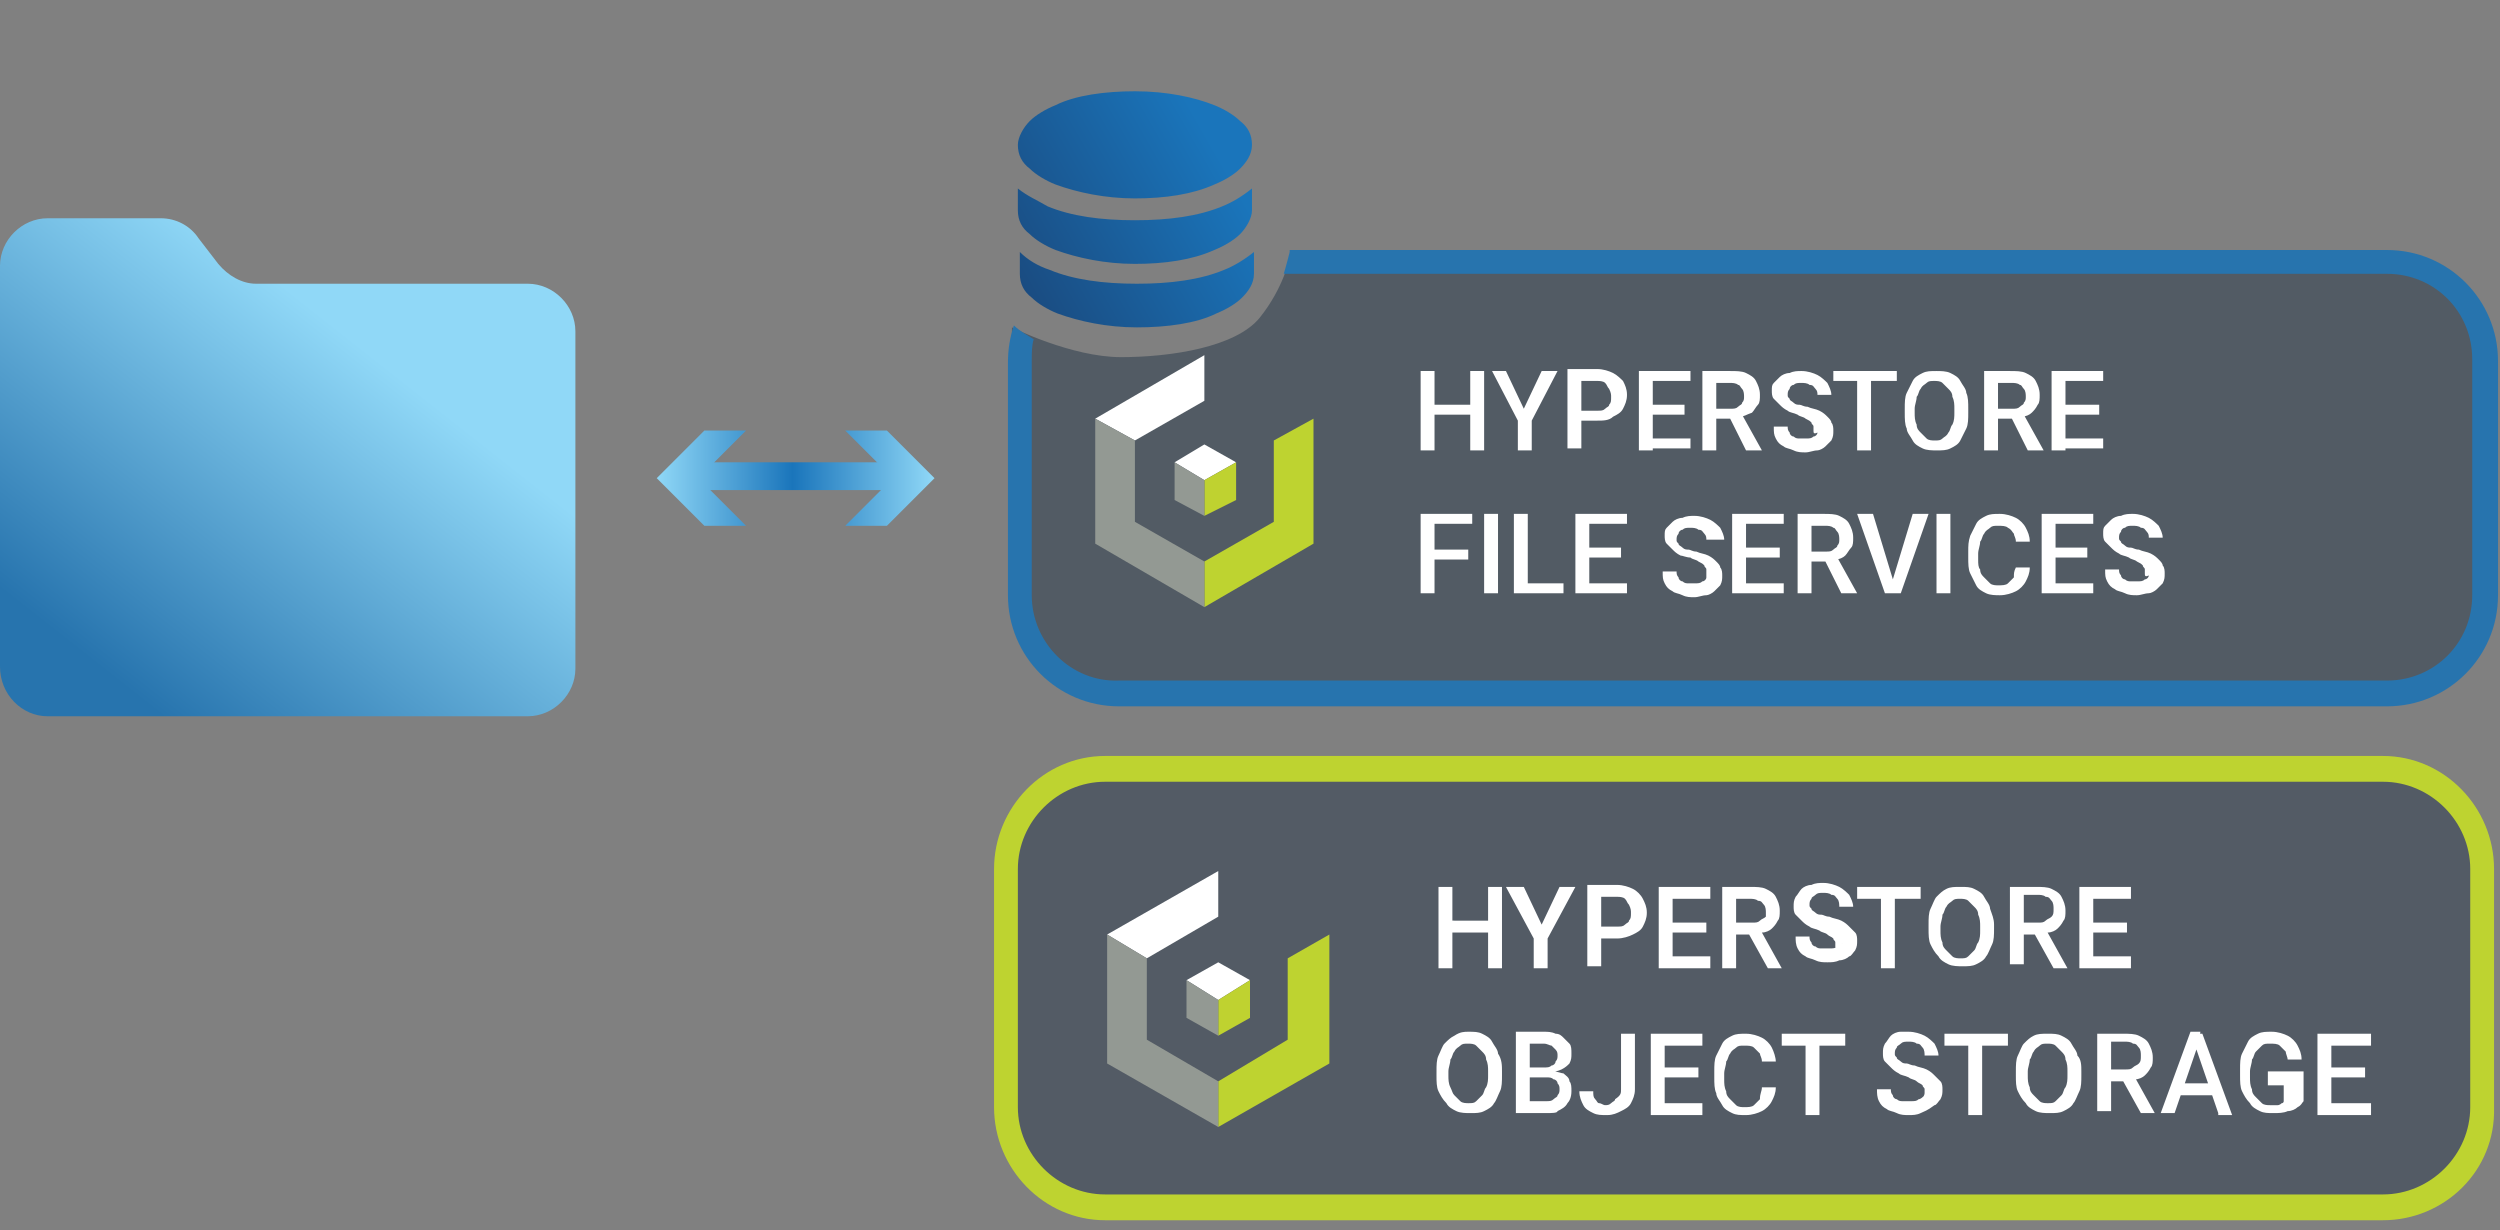
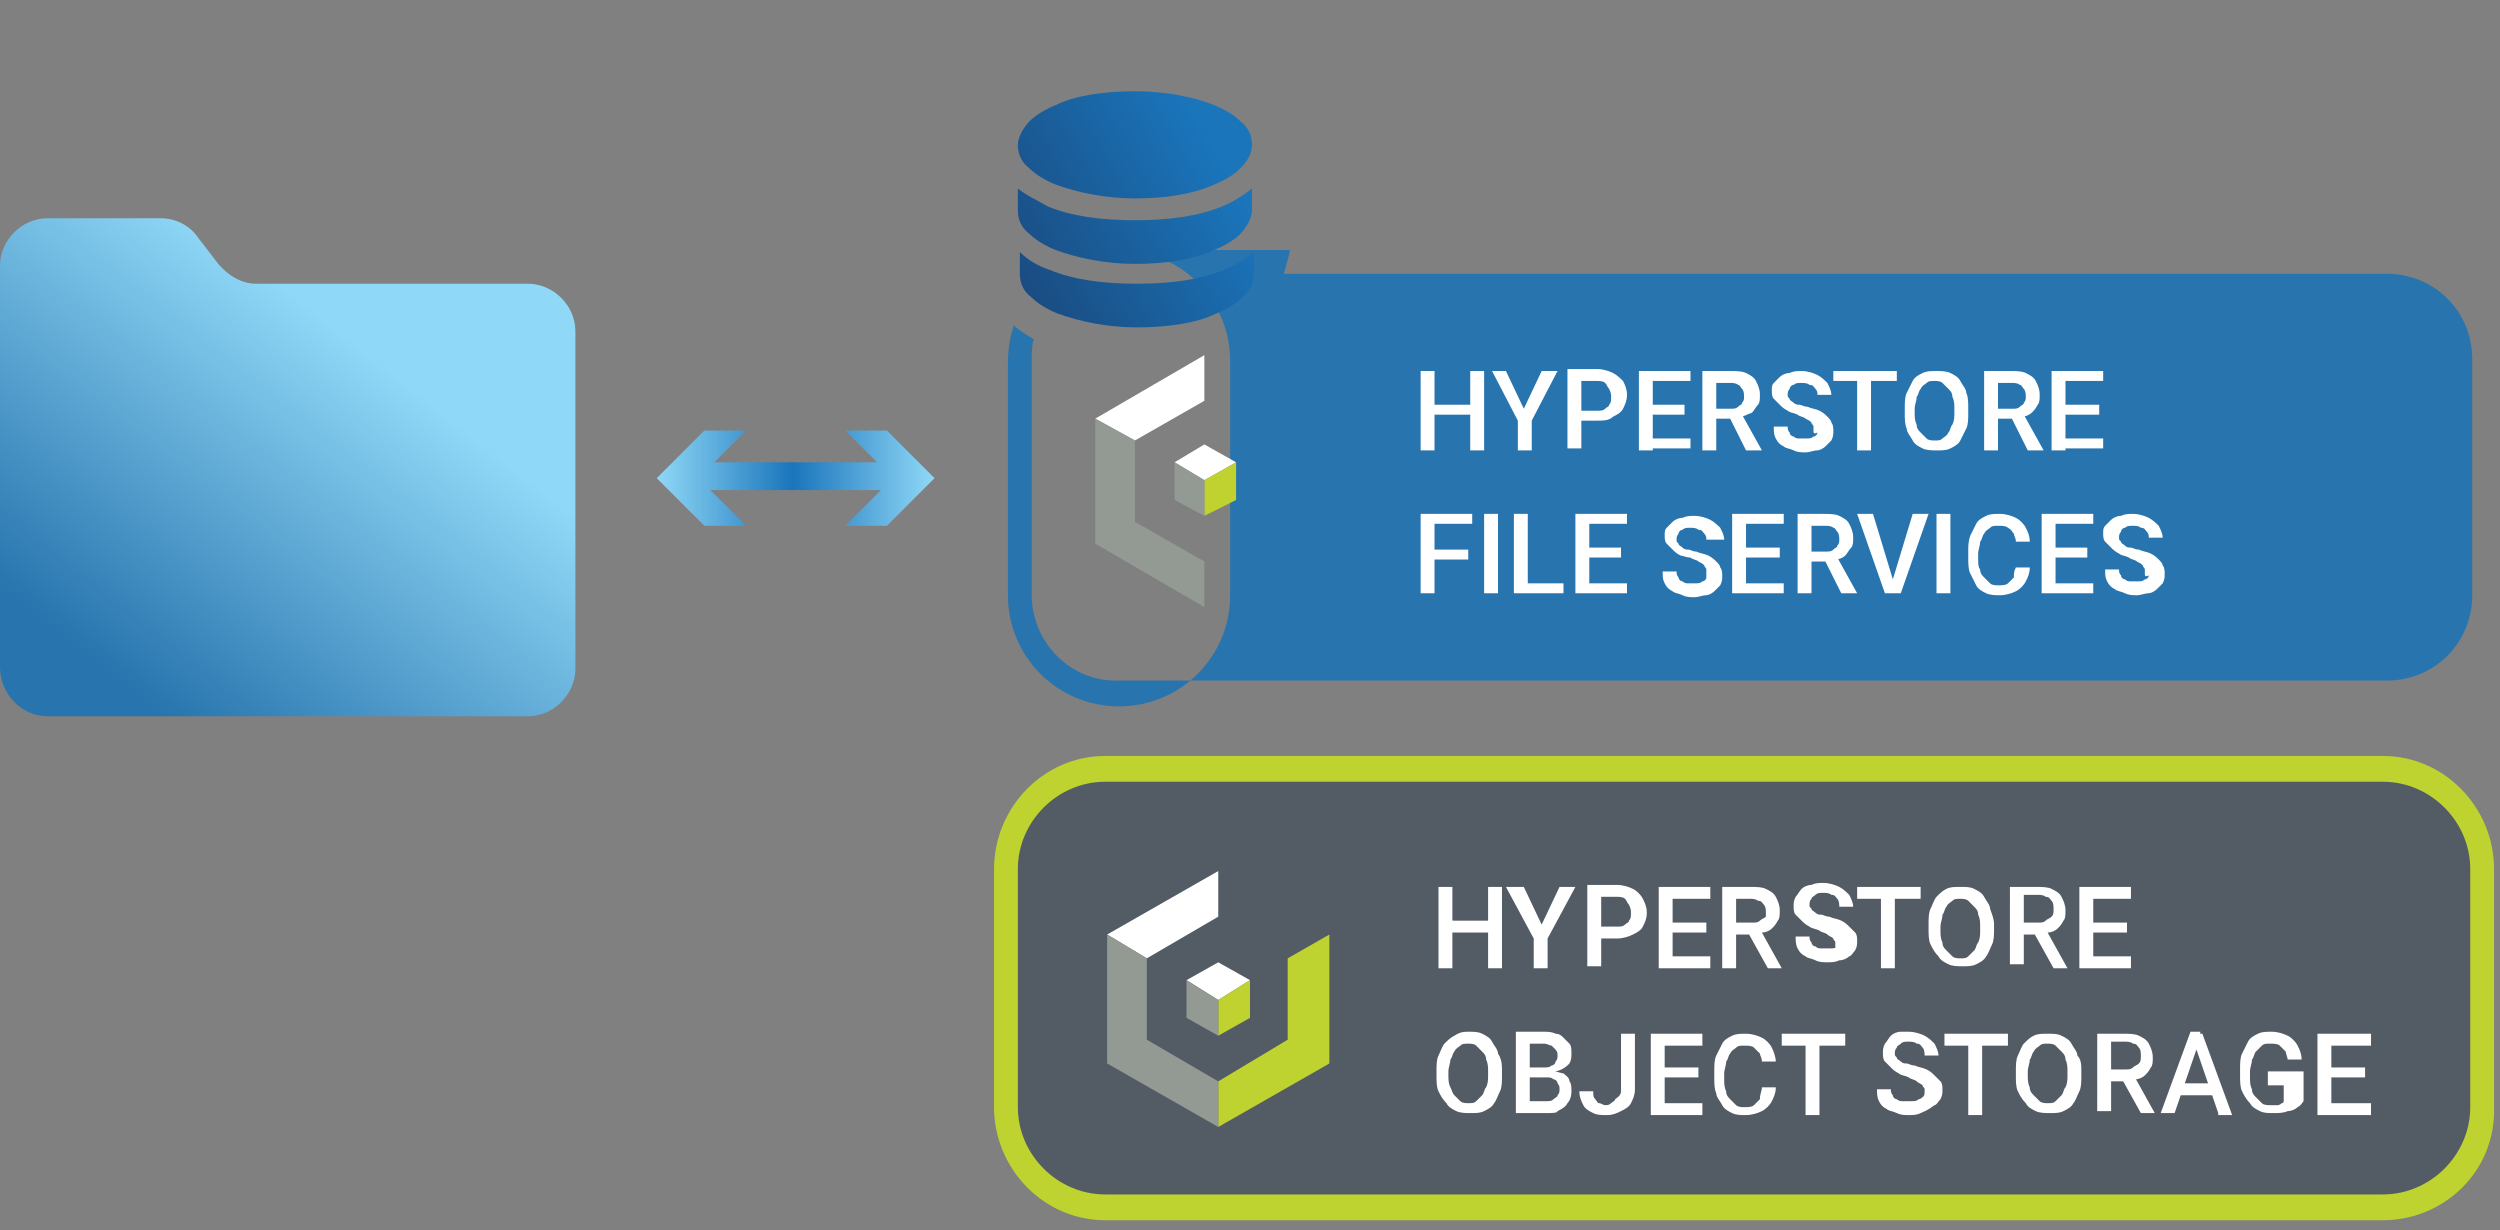
<svg xmlns="http://www.w3.org/2000/svg" version="1.1" x="0px" y="0px" viewBox="0 0 126 62" style="enable-background:new 0 0 126 62;" xml:space="preserve">
  <rect x="0" y="0" width="126" height="62" fill="#808080" stroke="none" />
  <style type="text/css"> .st0{fill:#525B64;} .st1{display:none;fill:#525B64;} .st2{display:none;fill:#C0D52F;} .st3{display:none;fill:#FFFFFF;} .st4{display:none;fill:#C1D42F;} .st5{display:none;fill:#949A94;} .st6{fill:url(#SVGID_1_);} .st7{fill:url(#SVGID_00000168821899001451244440000005589058632688177814_);} .st8{fill:url(#SVGID_00000158724823830659029340000016171072085318317451_);} .st9{fill:url(#SVGID_00000163034611291092655470000015162458526596456589_);} .st10{fill-rule:evenodd;clip-rule:evenodd;fill:#2774AE;} .st11{fill-rule:evenodd;clip-rule:evenodd;fill:url(#SVGID_00000176742620237598778090000011287311582722188731_);} .st12{fill:#535B65;} .st13{fill:#FFFFFF;} .st14{fill:#BED330;} .st15{fill:#BFD230;} .st16{fill:#939993;} .st17{display:none;fill:#535B65;} .st18{display:none;fill:#2775AE;} </style>
  <g id="Layer_1">
-     <path class="st0" d="M125,17.9c0-2.7-2.1-4.9-4.7-4.9H65c0,0-0.3,1.5-1.5,3s-4.5,2-7,2S51,16.5,51,16.5v13.6c0,2.7,2.1,4.9,4.7,4.9 h64.5c2.6,0,4.7-2.2,4.7-4.9V17.9z" />
    <path class="st1" d="M120.3,39H56.2c-2.6,0-4.7,2.2-4.7,4.9v12.1c0,2.7,2.1,4.9,4.7,4.9h64.1c2.6,0,4.7-2.2,4.7-4.9V43.9 C125,41.2,122.9,39,120.3,39z" />
    <path class="st2" d="M120.3,61.4H56.4c-3.1,0-5.6-2.5-5.6-5.6V44c0-3.1,2.5-5.6,5.6-5.6h63.9c3.1,0,5.6,2.5,5.6,5.6v11.8 C125.9,58.9,123.3,61.4,120.3,61.4z M56.4,39.7C54,39.7,52,41.6,52,44v11.8c0,2.4,1.9,4.3,4.3,4.3h63.9c2.4,0,4.3-1.9,4.3-4.3V44 c0-2.4-1.9-4.3-4.3-4.3H56.4z" />
    <path class="st3" d="M79.7,50.3h-1.5v1.9h-0.8V48h0.8v1.7h1.5V48h0.8v4.2h-0.8V50.3z" />
    <path class="st3" d="M83.4,50.6v1.6h-0.8v-1.6L81.3,48h0.9l0.9,1.9l0.9-1.9h0.8L83.4,50.6z" />
    <path class="st3" d="M88.4,49.3c0,1-0.7,1.4-1.6,1.4h-0.5v1.4h-0.8V48h1.2C87.8,48,88.4,48.4,88.4,49.3z M87.6,49.3 c0-0.5-0.3-0.7-0.9-0.7h-0.4v1.5h0.4C87.3,50.1,87.6,49.9,87.6,49.3z" />
    <path class="st3" d="M91.7,48.6h-1.5v1.2h1.3v0.6h-1.3v1.2h1.6v0.6h-2.4V48h2.4L91.7,48.6z" />
-     <path class="st3" d="M94.2,50.5h-0.5v1.7h-0.8V48h1.2c1.1,0,1.6,0.4,1.6,1.2c0,0.6-0.3,0.9-0.8,1.1l1.1,1.8h-0.9L94.2,50.5z M93.7,49.9h0.5c0.5,0,0.8-0.2,0.8-0.7c0-0.5-0.3-0.6-0.8-0.6h-0.4V49.9z" />
    <path class="st3" d="M99.3,48.4L99,48.9c-0.3-0.2-0.6-0.4-0.9-0.4c-0.4,0-0.6,0.2-0.6,0.5c0,0.3,0.2,0.4,0.9,0.6 c0.7,0.2,1.2,0.5,1.2,1.3c0,0.7-0.6,1.3-1.6,1.3c-0.7,0-1.2-0.2-1.5-0.6l0.4-0.5c0.3,0.3,0.6,0.4,1.1,0.4c0.4,0,0.8-0.2,0.8-0.6 c0-0.3-0.2-0.5-0.8-0.7c-0.9-0.3-1.3-0.6-1.3-1.3c0-0.7,0.6-1.1,1.4-1.1C98.6,47.9,99,48.1,99.3,48.4z" />
    <path class="st3" d="M102.9,48.7h-1.1v3.5H101v-3.5h-1.1V48h3.1L102.9,48.7z" />
    <path class="st3" d="M107,50.1c0,1.4-0.7,2.2-1.8,2.2c-1.1,0-1.8-0.8-1.8-2.2c0-1.4,0.7-2.2,1.8-2.2C106.3,47.9,107,48.7,107,50.1z M104.2,50.1c0,1.1,0.4,1.6,1,1.6c0.6,0,1-0.4,1-1.6c0-1.1-0.4-1.6-1-1.6C104.6,48.5,104.2,49,104.2,50.1z" />
    <path class="st3" d="M109.3,50.5h-0.5v1.7h-0.8V48h1.2c1.1,0,1.6,0.4,1.6,1.2c0,0.6-0.3,0.9-0.8,1.1l1.1,1.8h-0.9L109.3,50.5z M108.9,49.9h0.5c0.5,0,0.8-0.2,0.8-0.7c0-0.5-0.3-0.6-0.8-0.6h-0.4V49.9z" />
    <path class="st3" d="M114.3,48.6h-1.5v1.2h1.3v0.6h-1.3v1.2h1.6v0.6H112V48h2.4L114.3,48.6z" />
    <path class="st3" d="M67.1,43.5l-5.5,3.2l2,1.2l3.5-2V43.5z" />
    <path class="st3" d="M68.7,49l-1.6-0.9L65.6,49l1.6,0.9L68.7,49z" />
    <path class="st4" d="M67.1,51.7l1.6-0.9V49l-1.6,0.9V51.7z" />
    <path class="st2" d="M70.6,47.9v4l-3.5,2v2.3l5.5-3.2v-6.4L70.6,47.9z" />
    <path class="st5" d="M67.1,51.7v-1.8L65.6,49v1.8L67.1,51.7z" />
    <path class="st5" d="M63.6,51.9v-4l-2-1.2v6.4l5.5,3.2V54L63.6,51.9z" />
    <path class="st3" d="M82.6,24.5h-1.5v1.9h-0.8v-4.2h0.8v1.7h1.5v-1.7h0.8v4.2h-0.8V24.5z" />
    <path class="st3" d="M86.3,24.8v1.6h-0.8v-1.6l-1.3-2.6H85l0.9,1.9l0.9-1.9h0.8L86.3,24.8z" />
    <path class="st3" d="M91.3,23.5c0,1-0.7,1.4-1.6,1.4h-0.5v1.4h-0.8v-4.2h1.2C90.7,22.2,91.3,22.7,91.3,23.5z M90.5,23.5 c0-0.5-0.3-0.7-0.9-0.7h-0.4v1.5h0.4C90.1,24.3,90.5,24.1,90.5,23.5z" />
    <path class="st3" d="M94.6,22.8H93V24h1.3v0.6H93v1.2h1.6v0.6h-2.4v-4.2h2.4L94.6,22.8z" />
-     <path class="st3" d="M97,24.7h-0.5v1.7h-0.8v-4.2H97c1.1,0,1.6,0.4,1.6,1.2c0,0.6-0.3,0.9-0.8,1.1l1.1,1.8h-0.9L97,24.7z M96.5,24.1H97c0.5,0,0.8-0.2,0.8-0.7c0-0.5-0.3-0.6-0.8-0.6h-0.4V24.1z" />
    <path class="st3" d="M99.7,22.2h2.3l-0.1,0.6h-1.5v1.2h1.3v0.6h-1.3v1.7h-0.8V22.2z" />
    <path class="st3" d="M103.7,26.4h-0.8v-4.2h0.8V26.4z" />
    <path class="st3" d="M105.8,25.7h1.7l-0.1,0.6H105v-4.2h0.8L105.8,25.7L105.8,25.7z" />
    <path class="st3" d="M110.7,22.8h-1.5V24h1.3v0.6h-1.3v1.2h1.6v0.6h-2.4v-4.2h2.4L110.7,22.8z" />
    <path class="st3" d="M70,17.7l-5.5,3.2l2,1.2l3.5-2V17.7z" />
    <path class="st3" d="M71.5,23.2L70,22.3l-1.6,0.9l1.6,0.9L71.5,23.2z" />
    <path class="st4" d="M70,25.9l1.6-0.9v-1.8L70,24.1V25.9z" />
-     <path class="st2" d="M73.5,22.1v4l-3.5,2v2.3l5.5-3.2v-6.4L73.5,22.1z" />
    <path class="st5" d="M70,25.9v-1.8l-1.6-0.9V25L70,25.9z" />
    <path class="st5" d="M66.5,26.1v-4l-2-1.2v6.4l5.5,3.2v-2.3L66.5,26.1z" />
    <linearGradient id="SVGID_1_" gradientUnits="userSpaceOnUse" x1="6.004" y1="29.606" x2="18.888" y2="45.972" gradientTransform="matrix(1 0 0 -1 0 64)">
      <stop offset="0" style="stop-color:#2774AE" />
      <stop offset="1" style="stop-color:#90D8F7" />
    </linearGradient>
    <path class="st6" d="M2.4,11h5.7c0.8,0,1.5,0.4,1.9,1l1,1.3c0.5,0.6,1.2,1,1.9,1h13.7c1.3,0,2.4,1.1,2.4,2.4v17 c0,1.3-1.1,2.4-2.4,2.4H2.4C1.1,36.1,0,35,0,33.6V13.4C0,12.1,1.1,11,2.4,11z" />
    <linearGradient id="SVGID_00000011729394813459133840000014906479882273490052_" gradientUnits="userSpaceOnUse" x1="33.091" y1="39.936" x2="47.108" y2="39.936" gradientTransform="matrix(1 0 0 -1 0 64)">
      <stop offset="0" style="stop-color:#90D8F7" />
      <stop offset="0.489" style="stop-color:#1A75BB" />
      <stop offset="0.999" style="stop-color:#90D8F7" />
    </linearGradient>
    <path style="fill:url(#SVGID_00000011729394813459133840000014906479882273490052_);" d="M45.5,23.3H34.7v1.4h10.7V23.3z" />
    <linearGradient id="SVGID_00000134938895722019399690000007521219455243733140_" gradientUnits="userSpaceOnUse" x1="33.088" y1="39.929" x2="47.105" y2="39.929" gradientTransform="matrix(1 0 0 -1 0 64)">
      <stop offset="0" style="stop-color:#90D8F7" />
      <stop offset="0.489" style="stop-color:#1A75BB" />
      <stop offset="0.999" style="stop-color:#90D8F7" />
    </linearGradient>
    <path style="fill:url(#SVGID_00000134938895722019399690000007521219455243733140_);" d="M37.6,26.5l-2.4-2.4l2.4-2.4h-2.1 l-2.4,2.4l2.4,2.4H37.6z" />
    <linearGradient id="SVGID_00000178904203742670098180000004539329073952154759_" gradientUnits="userSpaceOnUse" x1="33.091" y1="39.929" x2="47.108" y2="39.929" gradientTransform="matrix(1 0 0 -1 0 64)">
      <stop offset="0" style="stop-color:#90D8F7" />
      <stop offset="0.489" style="stop-color:#1A75BB" />
      <stop offset="0.999" style="stop-color:#90D8F7" />
    </linearGradient>
    <path style="fill:url(#SVGID_00000178904203742670098180000004539329073952154759_);" d="M42.6,26.5l2.4-2.4l-2.4-2.4h2.1l2.4,2.4 l-2.4,2.4H42.6z" />
-     <path class="st10" d="M51.1,16.4c-0.2,0.6-0.3,1.2-0.3,1.9V30c0,3.1,2.5,5.6,5.6,5.6h63.9c3.1,0,5.6-2.5,5.6-5.6V18.2 c0-3.1-2.5-5.6-5.6-5.6H65l0,0.1c0,0-0.2,0.8-0.3,1.1h55.6c2.4,0,4.3,1.9,4.3,4.3V30c0,2.4-1.9,4.3-4.3,4.3H56.4 C54,34.4,52,32.4,52,30V18.2c0-0.4,0-0.8,0.1-1.1C51.8,16.9,51.4,16.7,51.1,16.4z" />
+     <path class="st10" d="M51.1,16.4c-0.2,0.6-0.3,1.2-0.3,1.9V30c0,3.1,2.5,5.6,5.6,5.6c3.1,0,5.6-2.5,5.6-5.6V18.2 c0-3.1-2.5-5.6-5.6-5.6H65l0,0.1c0,0-0.2,0.8-0.3,1.1h55.6c2.4,0,4.3,1.9,4.3,4.3V30c0,2.4-1.9,4.3-4.3,4.3H56.4 C54,34.4,52,32.4,52,30V18.2c0-0.4,0-0.8,0.1-1.1C51.8,16.9,51.4,16.7,51.1,16.4z" />
    <linearGradient id="SVGID_00000096055422276428220510000003825786926307682232_" gradientUnits="userSpaceOnUse" x1="45.527" y1="46.742" x2="61.561" y2="55.905" gradientTransform="matrix(1 0 0 -1 0 64)">
      <stop offset="0" style="stop-color:#1A3561" />
      <stop offset="1" style="stop-color:#1A75BB" />
    </linearGradient>
    <path style="fill-rule:evenodd;clip-rule:evenodd;fill:url(#SVGID_00000096055422276428220510000003825786926307682232_);" d=" M57.2,4.6c-1.5,0-3,0.2-4,0.7c-0.5,0.2-1,0.5-1.3,0.8c-0.3,0.3-0.6,0.8-0.6,1.2c0,0.5,0.2,0.9,0.6,1.2c0.3,0.3,0.8,0.6,1.3,0.8 c1.1,0.4,2.5,0.7,4,0.7c1.5,0,2.9-0.2,4-0.7c0.5-0.2,1-0.5,1.3-0.8c0.3-0.3,0.6-0.7,0.6-1.2s-0.2-0.9-0.6-1.2 c-0.3-0.3-0.8-0.6-1.3-0.8C60.2,4.9,58.8,4.6,57.2,4.6z M51.3,9.5v1.1c0,0.5,0.2,0.9,0.6,1.2c0.3,0.3,0.8,0.6,1.3,0.8 c1.1,0.4,2.5,0.7,4,0.7c1.5,0,2.9-0.2,4-0.7c0.5-0.2,1-0.5,1.3-0.8c0.3-0.3,0.6-0.8,0.6-1.2V9.5c-0.5,0.4-1,0.7-1.5,0.9 c-1.2,0.5-2.7,0.7-4.4,0.7c-1.7,0-3.2-0.2-4.4-0.7C52.3,10.1,51.8,9.9,51.3,9.5z M63.2,12.7c-0.5,0.4-1,0.7-1.5,0.9 c-1.2,0.5-2.7,0.7-4.4,0.7c-1.7,0-3.2-0.2-4.4-0.7c-0.6-0.2-1.1-0.5-1.5-0.9v1.1c0,0.5,0.2,0.9,0.6,1.2c0.3,0.3,0.8,0.6,1.3,0.8 c1.1,0.4,2.5,0.7,4,0.7c1.5,0,3-0.2,4-0.7c0.5-0.2,1-0.5,1.3-0.8c0.3-0.3,0.6-0.7,0.6-1.2L63.2,12.7z" />
  </g>
  <g id="Layer_2">
    <g>
      <path class="st12" d="M50.9,43.6c0-2.6,2-4.6,4.6-4.6h64.9c2.5,0,4.6,2.1,4.6,4.6v12.3c0,2.6-2,4.6-4.6,4.6H55.4 c-2.5,0-4.6-2.1-4.6-4.6V43.6z" />
      <path class="st13" d="M119.5,52.1v0.6h-2.1v-0.6H119.5z M119.2,53.8v0.5h-1.9v-0.5H119.2z M117.5,52.1v4.1h-0.7v-4.1H117.5z M119.5,55.6v0.6h-2.2v-0.6H119.5z M116.1,54v1.5c-0.1,0.1-0.1,0.2-0.3,0.3c-0.1,0.1-0.3,0.2-0.5,0.2c-0.2,0.1-0.5,0.1-0.7,0.1 c-0.3,0-0.5,0-0.7-0.1c-0.2-0.1-0.4-0.2-0.5-0.4c-0.2-0.2-0.3-0.4-0.4-0.6c-0.1-0.2-0.1-0.5-0.1-0.8v-0.3c0-0.3,0-0.6,0.1-0.8 c0.1-0.2,0.2-0.4,0.3-0.6c0.1-0.2,0.3-0.3,0.5-0.4c0.2-0.1,0.4-0.1,0.7-0.1c0.3,0,0.6,0.1,0.8,0.2c0.2,0.1,0.4,0.3,0.5,0.5 c0.1,0.2,0.2,0.4,0.2,0.7h-0.7c0-0.1-0.1-0.3-0.1-0.4c-0.1-0.1-0.2-0.2-0.3-0.3c-0.1-0.1-0.3-0.1-0.5-0.1c-0.2,0-0.3,0-0.4,0.1 c-0.1,0.1-0.2,0.2-0.3,0.3c-0.1,0.1-0.1,0.3-0.2,0.4c0,0.2-0.1,0.4-0.1,0.6v0.3c0,0.2,0,0.4,0.1,0.6c0,0.2,0.1,0.3,0.2,0.4 c0.1,0.1,0.2,0.2,0.3,0.3c0.1,0.1,0.3,0.1,0.4,0.1c0.2,0,0.3,0,0.4,0c0.1,0,0.2-0.1,0.2-0.1c0.1,0,0.1-0.1,0.1-0.1v-0.8h-0.8V54 H116.1z M111.7,54.6v0.6h-2.2v-0.6H111.7z M111.8,56.1l-1.2-3.5l-0.1-0.5h0.5l1.5,4.1H111.8z M110.8,52.6l-1.2,3.5h-0.7l1.5-4.1 h0.5L110.8,52.6z M107.9,56.1l-1-1.8l0.7,0l1,1.8v0H107.9z M105.6,52.1h1.4c0.3,0,0.6,0,0.8,0.1c0.2,0.1,0.4,0.2,0.5,0.4 c0.1,0.2,0.2,0.4,0.2,0.7c0,0.2,0,0.4-0.1,0.5c-0.1,0.2-0.2,0.3-0.3,0.4c-0.1,0.1-0.3,0.2-0.5,0.2l-0.2,0.1h-1.3l0-0.6h1 c0.2,0,0.3,0,0.4-0.1s0.2-0.1,0.3-0.2c0.1-0.1,0.1-0.2,0.1-0.4c0-0.1,0-0.3-0.1-0.4c-0.1-0.1-0.1-0.2-0.3-0.2 c-0.1-0.1-0.3-0.1-0.4-0.1h-0.7v3.5h-0.7V52.1z M104.2,54.2V54c0-0.2,0-0.4-0.1-0.6c0-0.2-0.1-0.3-0.2-0.4 c-0.1-0.1-0.2-0.2-0.3-0.3c-0.1-0.1-0.3-0.1-0.4-0.1c-0.2,0-0.3,0-0.4,0.1c-0.1,0.1-0.2,0.1-0.3,0.3c-0.1,0.1-0.1,0.3-0.2,0.4 c0,0.2-0.1,0.4-0.1,0.6v0.2c0,0.2,0,0.4,0.1,0.6c0,0.2,0.1,0.3,0.2,0.4c0.1,0.1,0.2,0.2,0.3,0.3c0.1,0.1,0.3,0.1,0.4,0.1 c0.2,0,0.3,0,0.4-0.1c0.1-0.1,0.2-0.2,0.3-0.3c0.1-0.1,0.1-0.3,0.2-0.4C104.2,54.6,104.2,54.4,104.2,54.2z M104.9,54v0.2 c0,0.3,0,0.6-0.1,0.8c-0.1,0.2-0.2,0.5-0.3,0.6c-0.1,0.2-0.3,0.3-0.5,0.4c-0.2,0.1-0.4,0.1-0.7,0.1c-0.2,0-0.5,0-0.7-0.1 c-0.2-0.1-0.4-0.2-0.5-0.4c-0.2-0.2-0.3-0.4-0.4-0.6c-0.1-0.2-0.1-0.5-0.1-0.8V54c0-0.3,0-0.6,0.1-0.8c0.1-0.2,0.2-0.5,0.3-0.6 c0.2-0.2,0.3-0.3,0.5-0.4c0.2-0.1,0.4-0.1,0.7-0.1c0.3,0,0.5,0,0.7,0.1c0.2,0.1,0.4,0.2,0.5,0.4c0.1,0.2,0.3,0.4,0.3,0.6 C104.9,53.4,104.9,53.7,104.9,54z M101.2,52.1v0.6H98v-0.6H101.2z M99.9,52.1v4.1h-0.7v-4.1H99.9z M97,55.1c0-0.1,0-0.2,0-0.2 c0-0.1-0.1-0.1-0.1-0.2c-0.1-0.1-0.2-0.1-0.3-0.2c-0.1-0.1-0.3-0.1-0.4-0.2c-0.2-0.1-0.4-0.1-0.5-0.2c-0.2-0.1-0.3-0.2-0.4-0.3 c-0.1-0.1-0.2-0.2-0.3-0.3c-0.1-0.1-0.1-0.3-0.1-0.4c0-0.2,0-0.3,0.1-0.5c0.1-0.1,0.2-0.3,0.3-0.4c0.1-0.1,0.3-0.2,0.5-0.2 C95.8,52,96,52,96.2,52c0.3,0,0.6,0.1,0.8,0.2c0.2,0.1,0.4,0.3,0.5,0.4c0.1,0.2,0.2,0.4,0.2,0.6H97c0-0.1,0-0.3-0.1-0.4 c-0.1-0.1-0.1-0.2-0.3-0.2c-0.1-0.1-0.3-0.1-0.4-0.1c-0.2,0-0.3,0-0.4,0.1s-0.2,0.1-0.2,0.2c-0.1,0.1-0.1,0.2-0.1,0.3 c0,0.1,0,0.1,0.1,0.2c0,0.1,0.1,0.1,0.2,0.2c0.1,0.1,0.2,0.1,0.3,0.1s0.2,0.1,0.4,0.1c0.2,0.1,0.4,0.1,0.6,0.2 c0.2,0.1,0.3,0.2,0.4,0.3c0.1,0.1,0.2,0.2,0.3,0.3c0.1,0.1,0.1,0.3,0.1,0.4c0,0.2,0,0.3-0.1,0.5c-0.1,0.1-0.2,0.3-0.3,0.3 C97.1,56,97,56,96.8,56.1c-0.2,0.1-0.4,0.1-0.6,0.1c-0.2,0-0.4,0-0.6-0.1c-0.2-0.1-0.4-0.1-0.5-0.2c-0.2-0.1-0.3-0.2-0.4-0.4 c-0.1-0.2-0.1-0.4-0.1-0.6h0.7c0,0.1,0,0.2,0.1,0.3c0,0.1,0.1,0.2,0.2,0.2c0.1,0.1,0.2,0.1,0.3,0.1c0.1,0,0.2,0,0.4,0 c0.2,0,0.3,0,0.4-0.1c0.1,0,0.2-0.1,0.3-0.2C96.9,55.3,97,55.2,97,55.1z M93,52.1v0.6h-3.2v-0.6H93z M91.7,52.1v4.1H91v-4.1H91.7z M88.8,54.8h0.7c0,0.3-0.1,0.5-0.2,0.7c-0.1,0.2-0.3,0.4-0.5,0.5c-0.2,0.1-0.5,0.2-0.8,0.2c-0.3,0-0.5,0-0.7-0.1 c-0.2-0.1-0.4-0.2-0.5-0.4c-0.1-0.2-0.3-0.4-0.3-0.6c-0.1-0.2-0.1-0.5-0.1-0.8v-0.3c0-0.3,0-0.6,0.1-0.8c0.1-0.2,0.2-0.4,0.3-0.6 c0.1-0.2,0.3-0.3,0.5-0.4c0.2-0.1,0.4-0.1,0.7-0.1c0.3,0,0.6,0.1,0.8,0.2c0.2,0.1,0.4,0.3,0.5,0.5c0.1,0.2,0.2,0.5,0.2,0.7h-0.7 c0-0.2-0.1-0.3-0.1-0.4c-0.1-0.1-0.2-0.2-0.3-0.3c-0.1-0.1-0.3-0.1-0.5-0.1c-0.2,0-0.3,0-0.4,0.1s-0.2,0.1-0.3,0.3 c-0.1,0.1-0.1,0.3-0.2,0.4c0,0.2-0.1,0.4-0.1,0.6v0.3c0,0.2,0,0.4,0.1,0.6c0,0.2,0.1,0.3,0.2,0.4c0.1,0.1,0.2,0.2,0.3,0.3 c0.1,0.1,0.3,0.1,0.4,0.1c0.2,0,0.4,0,0.5-0.1c0.1-0.1,0.2-0.2,0.3-0.3C88.7,55.1,88.8,55,88.8,54.8z M85.8,52.1v0.6h-2.1v-0.6 H85.8z M85.6,53.8v0.5h-1.9v-0.5H85.6z M83.9,52.1v4.1h-0.7v-4.1H83.9z M85.8,55.6v0.6h-2.2v-0.6H85.8z M81.7,54.9v-2.8h0.7v2.8 c0,0.3-0.1,0.5-0.2,0.7s-0.3,0.3-0.5,0.4c-0.2,0.1-0.4,0.2-0.7,0.2c-0.3,0-0.5,0-0.7-0.1c-0.2-0.1-0.4-0.2-0.5-0.4 c-0.1-0.2-0.2-0.4-0.2-0.7h0.7c0,0.2,0,0.3,0.1,0.4c0.1,0.1,0.1,0.2,0.2,0.2c0.1,0,0.2,0.1,0.3,0.1c0.1,0,0.2,0,0.3-0.1 c0.1-0.1,0.2-0.1,0.2-0.2C81.7,55.2,81.7,55.1,81.7,54.9z M77.9,56.1h-1.2l0.3-0.6h0.9c0.2,0,0.3,0,0.4-0.1 c0.1-0.1,0.2-0.1,0.2-0.2c0.1-0.1,0.1-0.2,0.1-0.3c0-0.1,0-0.2-0.1-0.3c0-0.1-0.1-0.2-0.2-0.2c-0.1-0.1-0.2-0.1-0.4-0.1h-0.8 l0-0.5h1l0.2,0.2c0.2,0,0.4,0.1,0.5,0.1c0.1,0.1,0.3,0.2,0.3,0.4c0.1,0.1,0.1,0.3,0.1,0.5c0,0.3-0.1,0.5-0.2,0.6 c-0.1,0.2-0.3,0.3-0.5,0.4C78.5,56.1,78.2,56.1,77.9,56.1z M77.9,54.3h-1l0-0.5h0.9c0.2,0,0.3,0,0.4-0.1c0.1,0,0.2-0.1,0.2-0.2 c0.1-0.1,0.1-0.2,0.1-0.3c0-0.1,0-0.2-0.1-0.3c-0.1-0.1-0.1-0.1-0.2-0.2c-0.1,0-0.2-0.1-0.4-0.1h-0.7v3.5h-0.7v-4.1h1.4 c0.2,0,0.4,0,0.6,0.1c0.2,0,0.3,0.1,0.4,0.2c0.1,0.1,0.2,0.2,0.3,0.3c0.1,0.1,0.1,0.3,0.1,0.5c0,0.2,0,0.3-0.1,0.5 c-0.1,0.1-0.2,0.2-0.4,0.3c-0.2,0.1-0.4,0.1-0.6,0.2L77.9,54.3z M75,54.2V54c0-0.2,0-0.4-0.1-0.6c0-0.2-0.1-0.3-0.2-0.4 c-0.1-0.1-0.2-0.2-0.3-0.3c-0.1-0.1-0.3-0.1-0.4-0.1c-0.2,0-0.3,0-0.4,0.1c-0.1,0.1-0.2,0.1-0.3,0.3c-0.1,0.1-0.1,0.3-0.2,0.4 c0,0.2-0.1,0.4-0.1,0.6v0.2c0,0.2,0,0.4,0.1,0.6s0.1,0.3,0.2,0.4c0.1,0.1,0.2,0.2,0.3,0.3c0.1,0.1,0.3,0.1,0.4,0.1 c0.2,0,0.3,0,0.4-0.1c0.1-0.1,0.2-0.2,0.3-0.3c0.1-0.1,0.1-0.3,0.2-0.4C75,54.6,75,54.4,75,54.2z M75.7,54v0.2 c0,0.3,0,0.6-0.1,0.8c-0.1,0.2-0.2,0.5-0.3,0.6c-0.1,0.2-0.3,0.3-0.5,0.4c-0.2,0.1-0.4,0.1-0.7,0.1c-0.2,0-0.5,0-0.7-0.1 c-0.2-0.1-0.4-0.2-0.5-0.4c-0.2-0.2-0.3-0.4-0.4-0.6c-0.1-0.2-0.1-0.5-0.1-0.8V54c0-0.3,0-0.6,0.1-0.8c0.1-0.2,0.2-0.5,0.3-0.6 c0.2-0.2,0.3-0.3,0.5-0.4C73.6,52,73.8,52,74,52c0.3,0,0.5,0,0.7,0.1c0.2,0.1,0.4,0.2,0.5,0.4c0.1,0.2,0.3,0.4,0.3,0.6 C75.7,53.4,75.7,53.7,75.7,54z M107.4,44.7v0.6h-2.1v-0.6H107.4z M107.2,46.4V47h-1.9v-0.5H107.2z M105.5,44.7v4.1h-0.7v-4.1 H105.5z M107.4,48.2v0.6h-2.2v-0.6H107.4z M103.5,48.8l-1-1.8l0.7,0l1,1.8v0H103.5z M101.2,44.7h1.4c0.3,0,0.6,0,0.8,0.1 c0.2,0.1,0.4,0.2,0.5,0.4c0.1,0.2,0.2,0.4,0.2,0.7c0,0.2,0,0.4-0.1,0.5c-0.1,0.2-0.2,0.3-0.3,0.4c-0.1,0.1-0.3,0.2-0.5,0.2 l-0.2,0.1h-1.3l0-0.6h1c0.2,0,0.3,0,0.4-0.1c0.1-0.1,0.2-0.1,0.3-0.2c0.1-0.1,0.1-0.2,0.1-0.4c0-0.1,0-0.3-0.1-0.4 c-0.1-0.1-0.1-0.2-0.3-0.2c-0.1-0.1-0.3-0.1-0.4-0.1h-0.7v3.5h-0.7V44.7z M99.8,46.9v-0.2c0-0.2,0-0.4-0.1-0.6 c0-0.2-0.1-0.3-0.2-0.4c-0.1-0.1-0.2-0.2-0.3-0.3c-0.1-0.1-0.3-0.1-0.4-0.1c-0.2,0-0.3,0-0.4,0.1c-0.1,0.1-0.2,0.1-0.3,0.3 c-0.1,0.1-0.1,0.3-0.2,0.4c0,0.2-0.1,0.4-0.1,0.6v0.2c0,0.2,0,0.4,0.1,0.6c0,0.2,0.1,0.3,0.2,0.4c0.1,0.1,0.2,0.2,0.3,0.3 c0.1,0.1,0.3,0.1,0.4,0.1c0.2,0,0.3,0,0.4-0.1c0.1-0.1,0.2-0.2,0.3-0.3c0.1-0.1,0.1-0.3,0.2-0.4C99.8,47.3,99.8,47.1,99.8,46.9z M100.5,46.6v0.2c0,0.3,0,0.6-0.1,0.8s-0.2,0.5-0.3,0.6c-0.1,0.2-0.3,0.3-0.5,0.4c-0.2,0.1-0.4,0.1-0.7,0.1c-0.2,0-0.5,0-0.7-0.1 c-0.2-0.1-0.4-0.2-0.5-0.4c-0.2-0.2-0.3-0.4-0.4-0.6c-0.1-0.2-0.1-0.5-0.1-0.8v-0.2c0-0.3,0-0.6,0.1-0.8c0.1-0.2,0.2-0.5,0.3-0.6 c0.2-0.2,0.3-0.3,0.5-0.4c0.2-0.1,0.4-0.1,0.7-0.1c0.3,0,0.5,0,0.7,0.1c0.2,0.1,0.4,0.2,0.5,0.4c0.1,0.2,0.3,0.4,0.3,0.6 C100.4,46.1,100.5,46.3,100.5,46.6z M96.8,44.7v0.6h-3.2v-0.6H96.8z M95.5,44.7v4.1h-0.7v-4.1H95.5z M92.5,47.7c0-0.1,0-0.2,0-0.2 c0-0.1-0.1-0.1-0.1-0.2c-0.1-0.1-0.2-0.1-0.3-0.2c-0.1-0.1-0.3-0.1-0.4-0.2c-0.2-0.1-0.4-0.1-0.5-0.2c-0.2-0.1-0.3-0.2-0.4-0.3 c-0.1-0.1-0.2-0.2-0.3-0.3c-0.1-0.1-0.1-0.3-0.1-0.4c0-0.2,0-0.3,0.1-0.5c0.1-0.1,0.2-0.3,0.3-0.4c0.1-0.1,0.3-0.2,0.5-0.2 c0.2-0.1,0.4-0.1,0.6-0.1c0.3,0,0.6,0.1,0.8,0.2c0.2,0.1,0.4,0.3,0.5,0.4c0.1,0.2,0.2,0.4,0.2,0.6h-0.7c0-0.1,0-0.3-0.1-0.4 c-0.1-0.1-0.1-0.2-0.3-0.2c-0.1-0.1-0.3-0.1-0.4-0.1c-0.2,0-0.3,0-0.4,0.1c-0.1,0.1-0.2,0.1-0.2,0.2c-0.1,0.1-0.1,0.2-0.1,0.3 c0,0.1,0,0.1,0.1,0.2c0,0.1,0.1,0.1,0.2,0.2c0.1,0.1,0.2,0.1,0.3,0.1s0.2,0.1,0.4,0.1c0.2,0.1,0.4,0.1,0.6,0.2 c0.2,0.1,0.3,0.2,0.4,0.3c0.1,0.1,0.2,0.2,0.3,0.3c0.1,0.1,0.1,0.3,0.1,0.4c0,0.2,0,0.3-0.1,0.5c-0.1,0.1-0.2,0.3-0.3,0.3 c-0.1,0.1-0.3,0.2-0.5,0.2c-0.2,0.1-0.4,0.1-0.6,0.1c-0.2,0-0.4,0-0.6-0.1c-0.2-0.1-0.4-0.1-0.5-0.2c-0.2-0.1-0.3-0.2-0.4-0.4 c-0.1-0.2-0.1-0.4-0.1-0.6h0.7c0,0.1,0,0.2,0.1,0.3c0,0.1,0.1,0.2,0.2,0.2c0.1,0.1,0.2,0.1,0.3,0.1c0.1,0,0.2,0,0.4,0 c0.2,0,0.3,0,0.4-0.1c0.1,0,0.2-0.1,0.3-0.2C92.5,47.9,92.5,47.8,92.5,47.7z M89.1,48.8l-1-1.8l0.7,0l1,1.8v0H89.1z M86.8,44.7 h1.4c0.3,0,0.6,0,0.8,0.1c0.2,0.1,0.4,0.2,0.5,0.4c0.1,0.2,0.2,0.4,0.2,0.7c0,0.2,0,0.4-0.1,0.5c-0.1,0.2-0.2,0.3-0.3,0.4 c-0.1,0.1-0.3,0.2-0.5,0.2l-0.2,0.1h-1.3l0-0.6h1c0.2,0,0.3,0,0.4-0.1c0.1-0.1,0.2-0.1,0.3-0.2C89,46.2,89,46.1,89,46 c0-0.1,0-0.3-0.1-0.4c-0.1-0.1-0.1-0.2-0.3-0.2c-0.1-0.1-0.3-0.1-0.4-0.1h-0.7v3.5h-0.7V44.7z M86.2,44.7v0.6h-2.1v-0.6H86.2z M86,46.4V47h-1.9v-0.5H86z M84.3,44.7v4.1h-0.7v-4.1H84.3z M86.2,48.2v0.6h-2.2v-0.6H86.2z M81.5,47.3h-1.1v-0.6h1.1 c0.2,0,0.3,0,0.4-0.1c0.1-0.1,0.2-0.1,0.2-0.2c0.1-0.1,0.1-0.2,0.1-0.4c0-0.1,0-0.2-0.1-0.4c-0.1-0.1-0.1-0.2-0.2-0.3 s-0.3-0.1-0.4-0.1h-0.8v3.5h-0.7v-4.1h1.5c0.3,0,0.6,0.1,0.8,0.2c0.2,0.1,0.4,0.3,0.5,0.5c0.1,0.2,0.2,0.4,0.2,0.7 c0,0.3-0.1,0.5-0.2,0.7c-0.1,0.2-0.3,0.3-0.5,0.4C82.1,47.2,81.8,47.3,81.5,47.3z M76.8,44.7l0.9,1.9l0.9-1.9h0.8l-1.4,2.6v1.5 h-0.7v-1.5l-1.4-2.6H76.8z M75.7,44.7v4.1H75v-4.1H75.7z M73.2,44.7v4.1h-0.7v-4.1H73.2z M75.2,46.4V47H73v-0.6H75.2z" />
      <path class="st14" d="M55.7,39.4c-2.4,0-4.4,2-4.4,4.4v12c0,2.4,2,4.4,4.4,4.4h64.4c2.4,0,4.4-2,4.4-4.4v-12c0-2.4-2-4.4-4.4-4.4 H55.7z M120.1,61.5H55.7c-3.1,0-5.6-2.6-5.6-5.7v-12c0-3.1,2.5-5.7,5.6-5.7h64.4c3.1,0,5.6,2.6,5.6,5.7v12 C125.8,59,123.2,61.5,120.1,61.5z" />
      <polygon class="st13" points="61.4,43.9 55.8,47.1 57.8,48.3 61.4,46.2 " />
      <polygon class="st13" points="63,49.4 61.4,48.5 59.8,49.4 61.4,50.4 " />
      <polygon class="st15" points="61.4,52.2 63,51.3 63,49.4 61.4,50.4 " />
      <polygon class="st14" points="64.9,48.3 64.9,52.4 61.4,54.5 61.4,56.8 67,53.6 67,47.1 " />
      <polygon class="st16" points="61.4,52.2 61.4,50.4 59.8,49.4 59.8,51.3 " />
      <polygon class="st16" points="57.8,52.4 57.8,48.3 55.8,47.1 55.8,53.6 61.4,56.8 61.4,54.5 " />
    </g>
    <g>
      <path class="st17" d="M50.4,17.6c0-2.5,2.1-4.5,4.6-4.5h65.2c2.5,0,4.6,2,4.6,4.5v12.1c0,2.5-2.1,4.5-4.6,4.5H55 c-2.5,0-4.6-2-4.6-4.5V17.6z" />
      <path class="st13" d="M108.1,28.9c0-0.1,0-0.2,0-0.2c0-0.1-0.1-0.1-0.1-0.2c-0.1-0.1-0.1-0.1-0.3-0.2c-0.1-0.1-0.3-0.1-0.4-0.2 c-0.2-0.1-0.4-0.1-0.5-0.2c-0.2-0.1-0.3-0.2-0.4-0.3c-0.1-0.1-0.2-0.2-0.3-0.3c-0.1-0.1-0.1-0.3-0.1-0.4c0-0.2,0-0.3,0.1-0.4 c0.1-0.1,0.2-0.2,0.3-0.3c0.1-0.1,0.3-0.2,0.5-0.2c0.2-0.1,0.4-0.1,0.6-0.1c0.3,0,0.6,0.1,0.8,0.2c0.2,0.1,0.4,0.3,0.5,0.4 c0.1,0.2,0.2,0.4,0.2,0.6h-0.7c0-0.1,0-0.2-0.1-0.3c-0.1-0.1-0.1-0.2-0.3-0.2c-0.1-0.1-0.3-0.1-0.4-0.1c-0.2,0-0.3,0-0.4,0.1 c-0.1,0-0.2,0.1-0.2,0.2c-0.1,0.1-0.1,0.2-0.1,0.3c0,0.1,0,0.1,0.1,0.2c0,0.1,0.1,0.1,0.2,0.2c0.1,0.1,0.2,0.1,0.3,0.1 c0.1,0,0.2,0.1,0.4,0.1c0.2,0.1,0.4,0.1,0.6,0.2c0.2,0.1,0.3,0.2,0.4,0.3c0.1,0.1,0.2,0.2,0.2,0.3c0.1,0.1,0.1,0.3,0.1,0.4 c0,0.2,0,0.3-0.1,0.5c-0.1,0.1-0.2,0.2-0.3,0.3c-0.1,0.1-0.3,0.2-0.4,0.2c-0.2,0-0.4,0.1-0.6,0.1c-0.2,0-0.4,0-0.6-0.1 c-0.2-0.1-0.4-0.1-0.5-0.2c-0.2-0.1-0.3-0.2-0.4-0.4c-0.1-0.2-0.1-0.3-0.1-0.6h0.7c0,0.1,0,0.2,0.1,0.3c0,0.1,0.1,0.2,0.2,0.2 c0.1,0.1,0.2,0.1,0.3,0.1c0.1,0,0.2,0,0.3,0c0.2,0,0.3,0,0.4-0.1c0.1,0,0.2-0.1,0.2-0.2C108.1,29.1,108.1,29,108.1,28.9z M105.5,25.9v0.5h-2.1v-0.5H105.5z M105.2,27.6v0.5h-1.8v-0.5H105.2z M103.6,25.9v4h-0.7v-4H103.6z M105.5,29.4v0.5h-2.1v-0.5 H105.5z M101.6,28.6h0.7c0,0.3-0.1,0.5-0.2,0.7c-0.1,0.2-0.3,0.4-0.5,0.5c-0.2,0.1-0.5,0.2-0.8,0.2c-0.2,0-0.5,0-0.7-0.1 c-0.2-0.1-0.4-0.2-0.5-0.4c-0.1-0.2-0.2-0.4-0.3-0.6c-0.1-0.2-0.1-0.5-0.1-0.8v-0.3c0-0.3,0-0.5,0.1-0.8c0.1-0.2,0.2-0.4,0.3-0.6 c0.1-0.2,0.3-0.3,0.5-0.4c0.2-0.1,0.4-0.1,0.7-0.1c0.3,0,0.6,0.1,0.8,0.2s0.4,0.3,0.5,0.5c0.1,0.2,0.2,0.4,0.2,0.7h-0.7 c0-0.2-0.1-0.3-0.1-0.4c-0.1-0.1-0.1-0.2-0.3-0.3c-0.1-0.1-0.3-0.1-0.5-0.1c-0.2,0-0.3,0-0.4,0.1s-0.2,0.1-0.3,0.3 c-0.1,0.1-0.1,0.3-0.2,0.4c0,0.2-0.1,0.4-0.1,0.6v0.3c0,0.2,0,0.4,0.1,0.5c0,0.2,0.1,0.3,0.2,0.4c0.1,0.1,0.2,0.2,0.3,0.3 c0.1,0.1,0.3,0.1,0.4,0.1c0.2,0,0.4,0,0.5-0.1c0.1-0.1,0.2-0.2,0.3-0.3C101.5,28.9,101.5,28.8,101.6,28.6z M98.3,25.9v4h-0.7v-4 H98.3z M94.4,25.9l1,3.3l0.1,0.7h-0.5l-1.4-4H94.4z M95.4,29.2l1-3.3h0.8l-1.4,4h-0.5L95.4,29.2z M92.8,29.9l-0.9-1.8l0.7,0l1,1.8 v0H92.8z M90.5,25.9h1.4c0.3,0,0.6,0,0.8,0.1c0.2,0.1,0.4,0.2,0.5,0.4c0.1,0.2,0.2,0.4,0.2,0.7c0,0.2,0,0.4-0.1,0.5 s-0.2,0.3-0.3,0.4c-0.1,0.1-0.3,0.2-0.5,0.2l-0.2,0.1H91l0-0.5h1c0.2,0,0.3,0,0.4-0.1c0.1-0.1,0.2-0.1,0.2-0.2 c0.1-0.1,0.1-0.2,0.1-0.3c0-0.1,0-0.3-0.1-0.4c-0.1-0.1-0.1-0.2-0.2-0.2c-0.1-0.1-0.3-0.1-0.4-0.1h-0.7v3.4h-0.7V25.9z M89.9,25.9 v0.5h-2.1v-0.5H89.9z M89.7,27.6v0.5h-1.8v-0.5H89.7z M88,25.9v4h-0.7v-4H88z M89.9,29.4v0.5h-2.1v-0.5H89.9z M86,28.9 c0-0.1,0-0.2,0-0.2c0-0.1-0.1-0.1-0.1-0.2c-0.1-0.1-0.1-0.1-0.3-0.2c-0.1-0.1-0.3-0.1-0.4-0.2C85,28.1,84.8,28,84.7,28 c-0.2-0.1-0.3-0.2-0.4-0.3c-0.1-0.1-0.2-0.2-0.3-0.3c-0.1-0.1-0.1-0.3-0.1-0.4c0-0.2,0-0.3,0.1-0.4c0.1-0.1,0.2-0.2,0.3-0.3 c0.1-0.1,0.3-0.2,0.5-0.2c0.2-0.1,0.4-0.1,0.6-0.1c0.3,0,0.6,0.1,0.8,0.2c0.2,0.1,0.4,0.3,0.5,0.4c0.1,0.2,0.2,0.4,0.2,0.6H86 c0-0.1,0-0.2-0.1-0.3c-0.1-0.1-0.1-0.2-0.3-0.2c-0.1-0.1-0.3-0.1-0.4-0.1c-0.2,0-0.3,0-0.4,0.1c-0.1,0-0.2,0.1-0.2,0.2 c-0.1,0.1-0.1,0.2-0.1,0.3c0,0.1,0,0.1,0.1,0.2c0,0.1,0.1,0.1,0.2,0.2c0.1,0.1,0.2,0.1,0.3,0.1s0.2,0.1,0.4,0.1 c0.2,0.1,0.4,0.1,0.6,0.2c0.2,0.1,0.3,0.2,0.4,0.3c0.1,0.1,0.2,0.2,0.2,0.3c0.1,0.1,0.1,0.3,0.1,0.4c0,0.2,0,0.3-0.1,0.5 c-0.1,0.1-0.2,0.2-0.3,0.3c-0.1,0.1-0.3,0.2-0.4,0.2c-0.2,0-0.4,0.1-0.6,0.1c-0.2,0-0.4,0-0.6-0.1c-0.2-0.1-0.4-0.1-0.5-0.2 c-0.2-0.1-0.3-0.2-0.4-0.4c-0.1-0.2-0.1-0.3-0.1-0.6h0.7c0,0.1,0,0.2,0.1,0.3c0,0.1,0.1,0.2,0.2,0.2c0.1,0.1,0.2,0.1,0.3,0.1 c0.1,0,0.2,0,0.3,0c0.2,0,0.3,0,0.4-0.1c0.1,0,0.2-0.1,0.2-0.2C86,29.1,86,29,86,28.9z M82,25.9v0.5h-2.1v-0.5H82z M81.7,27.6v0.5 h-1.8v-0.5H81.7z M80.1,25.9v4h-0.7v-4H80.1z M82,29.4v0.5h-2.1v-0.5H82z M77,25.9v4h-0.7v-4H77z M78.8,29.4v0.5h-2v-0.5H78.8z M75.5,25.9v4h-0.7v-4H75.5z M74.2,25.9v0.5h-2v-0.5H74.2z M74,27.7v0.5h-1.8v-0.5H74z M72.3,25.9v4h-0.7v-4H72.3z M106,18.7v0.5 h-2.1v-0.5H106z M105.8,20.4v0.5h-1.8v-0.5H105.8z M104.1,18.7v4h-0.7v-4H104.1z M106,22.1v0.5h-2.1v-0.5H106z M102.2,22.7 l-0.9-1.8l0.7,0l1,1.8v0H102.2z M99.9,18.7h1.4c0.3,0,0.6,0,0.8,0.1c0.2,0.1,0.4,0.2,0.5,0.4c0.1,0.2,0.2,0.4,0.2,0.7 c0,0.2,0,0.4-0.1,0.5c-0.1,0.2-0.2,0.3-0.3,0.4c-0.1,0.1-0.3,0.2-0.5,0.2l-0.2,0.1h-1.3l0-0.5h1c0.2,0,0.3,0,0.4-0.1 c0.1-0.1,0.2-0.1,0.2-0.2c0.1-0.1,0.1-0.2,0.1-0.3c0-0.1,0-0.3-0.1-0.4c-0.1-0.1-0.1-0.2-0.2-0.2c-0.1-0.1-0.3-0.1-0.4-0.1h-0.7 v3.4h-0.7V18.7z M98.5,20.8v-0.2c0-0.2,0-0.4-0.1-0.6c0-0.2-0.1-0.3-0.2-0.4c-0.1-0.1-0.2-0.2-0.3-0.3c-0.1-0.1-0.3-0.1-0.4-0.1 c-0.2,0-0.3,0-0.4,0.1c-0.1,0.1-0.2,0.1-0.3,0.3c-0.1,0.1-0.1,0.3-0.2,0.4c0,0.2-0.1,0.4-0.1,0.6v0.2c0,0.2,0,0.4,0.1,0.6 c0,0.2,0.1,0.3,0.2,0.4c0.1,0.1,0.2,0.2,0.3,0.3c0.1,0.1,0.3,0.1,0.4,0.1c0.2,0,0.3,0,0.4-0.1c0.1-0.1,0.2-0.1,0.3-0.3 c0.1-0.1,0.1-0.3,0.2-0.4C98.5,21.2,98.5,21,98.5,20.8z M99.2,20.6v0.2c0,0.3,0,0.6-0.1,0.8c-0.1,0.2-0.2,0.4-0.3,0.6 c-0.1,0.2-0.3,0.3-0.5,0.4c-0.2,0.1-0.4,0.1-0.7,0.1c-0.2,0-0.5,0-0.7-0.1c-0.2-0.1-0.4-0.2-0.5-0.4s-0.3-0.4-0.3-0.6 c-0.1-0.2-0.1-0.5-0.1-0.8v-0.2c0-0.3,0-0.6,0.1-0.8c0.1-0.2,0.2-0.4,0.3-0.6c0.1-0.2,0.3-0.3,0.5-0.4c0.2-0.1,0.4-0.1,0.7-0.1 c0.2,0,0.5,0,0.7,0.1c0.2,0.1,0.4,0.2,0.5,0.4c0.1,0.2,0.3,0.4,0.3,0.6C99.2,20,99.2,20.3,99.2,20.6z M95.6,18.7v0.5h-3.2v-0.5 H95.6z M94.3,18.7v4h-0.7v-4H94.3z M91.4,21.7c0-0.1,0-0.2,0-0.2c0-0.1-0.1-0.1-0.1-0.2c-0.1-0.1-0.1-0.1-0.3-0.2 c-0.1-0.1-0.3-0.1-0.4-0.2c-0.2-0.1-0.4-0.1-0.5-0.2c-0.2-0.1-0.3-0.2-0.4-0.3c-0.1-0.1-0.2-0.2-0.3-0.3c-0.1-0.1-0.1-0.3-0.1-0.4 c0-0.2,0-0.3,0.1-0.4c0.1-0.1,0.2-0.2,0.3-0.3c0.1-0.1,0.3-0.2,0.5-0.2c0.2-0.1,0.4-0.1,0.6-0.1c0.3,0,0.6,0.1,0.8,0.2 c0.2,0.1,0.4,0.3,0.5,0.4c0.1,0.2,0.2,0.4,0.2,0.6h-0.7c0-0.1,0-0.2-0.1-0.3c-0.1-0.1-0.1-0.2-0.3-0.2c-0.1-0.1-0.3-0.1-0.4-0.1 c-0.2,0-0.3,0-0.4,0.1c-0.1,0-0.2,0.1-0.2,0.2c-0.1,0.1-0.1,0.2-0.1,0.3c0,0.1,0,0.1,0.1,0.2c0,0.1,0.1,0.1,0.2,0.2 c0.1,0.1,0.2,0.1,0.3,0.1s0.2,0.1,0.4,0.1c0.2,0.1,0.4,0.1,0.6,0.2c0.2,0.1,0.3,0.2,0.4,0.3c0.1,0.1,0.2,0.2,0.2,0.3 c0.1,0.1,0.1,0.3,0.1,0.4c0,0.2,0,0.3-0.1,0.5c-0.1,0.1-0.2,0.2-0.3,0.3c-0.1,0.1-0.3,0.2-0.4,0.2c-0.2,0-0.4,0.1-0.6,0.1 c-0.2,0-0.4,0-0.6-0.1c-0.2-0.1-0.4-0.1-0.5-0.2c-0.2-0.1-0.3-0.2-0.4-0.4c-0.1-0.2-0.1-0.3-0.1-0.6h0.7c0,0.1,0,0.2,0.1,0.3 c0,0.1,0.1,0.2,0.2,0.2c0.1,0.1,0.2,0.1,0.3,0.1c0.1,0,0.2,0,0.3,0c0.2,0,0.3,0,0.4-0.1c0.1,0,0.2-0.1,0.2-0.2 C91.4,21.9,91.4,21.8,91.4,21.7z M88,22.7l-0.9-1.8l0.7,0l1,1.8v0H88z M85.8,18.7h1.4c0.3,0,0.6,0,0.8,0.1 c0.2,0.1,0.4,0.2,0.5,0.4c0.1,0.2,0.2,0.4,0.2,0.7c0,0.2,0,0.4-0.1,0.5s-0.2,0.3-0.3,0.4C88,20.9,87.9,21,87.7,21l-0.2,0.1h-1.3 l0-0.5h1c0.2,0,0.3,0,0.4-0.1c0.1-0.1,0.2-0.1,0.2-0.2c0.1-0.1,0.1-0.2,0.1-0.3c0-0.1,0-0.3-0.1-0.4c-0.1-0.1-0.1-0.2-0.2-0.2 c-0.1-0.1-0.3-0.1-0.4-0.1h-0.7v3.4h-0.7V18.7z M85.2,18.7v0.5h-2.1v-0.5H85.2z M84.9,20.4v0.5h-1.8v-0.5H84.9z M83.3,18.7v4h-0.7 v-4H83.3z M85.2,22.1v0.5h-2.1v-0.5H85.2z M80.5,21.2h-1v-0.5h1c0.2,0,0.3,0,0.4-0.1c0.1-0.1,0.2-0.1,0.2-0.2 c0.1-0.1,0.1-0.2,0.1-0.4c0-0.1,0-0.2-0.1-0.4c-0.1-0.1-0.1-0.2-0.2-0.3c-0.1-0.1-0.3-0.1-0.4-0.1h-0.8v3.4H79v-4h1.5 c0.3,0,0.6,0.1,0.8,0.2c0.2,0.1,0.4,0.3,0.5,0.4c0.1,0.2,0.2,0.4,0.2,0.7c0,0.3-0.1,0.5-0.2,0.7s-0.3,0.3-0.5,0.4 C81.1,21.2,80.8,21.2,80.5,21.2z M75.9,18.7l0.9,1.9l0.9-1.9h0.8l-1.3,2.5v1.5h-0.7v-1.5l-1.3-2.5H75.9z M74.8,18.7v4h-0.7v-4 H74.8z M72.3,18.7v4h-0.7v-4H72.3z M74.3,20.4v0.5h-2.1v-0.5H74.3z" />
      <path class="st18" d="M55.3,13.5c-2.4,0-4.4,2-4.4,4.3v11.8c0,2.4,2,4.3,4.4,4.3h64.8c2.4,0,4.4-1.9,4.4-4.3V17.9 c0-2.4-2-4.3-4.4-4.3H55.3z M120.1,35.2H55.3c-3.1,0-5.7-2.5-5.7-5.6V17.9c0-3.1,2.5-5.6,5.7-5.6h64.8c3.1,0,5.7,2.5,5.7,5.6v11.8 C125.8,32.7,123.2,35.2,120.1,35.2z" />
      <polygon class="st13" points="60.7,17.9 55.2,21.1 57.2,22.2 60.7,20.2 " />
      <polygon class="st13" points="62.3,23.3 60.7,22.4 59.2,23.3 60.7,24.2 " />
      <polygon class="st15" points="60.7,26 62.3,25.2 62.3,23.3 60.7,24.2 " />
-       <polygon class="st14" points="64.2,22.2 64.2,26.3 60.7,28.3 60.7,30.6 66.2,27.4 66.2,21.1 " />
      <polygon class="st16" points="60.7,26 60.7,24.2 59.2,23.3 59.2,25.2 " />
      <polygon class="st16" points="57.2,26.3 57.2,22.2 55.2,21.1 55.2,27.4 60.7,30.6 60.7,28.3 " />
    </g>
  </g>
</svg>